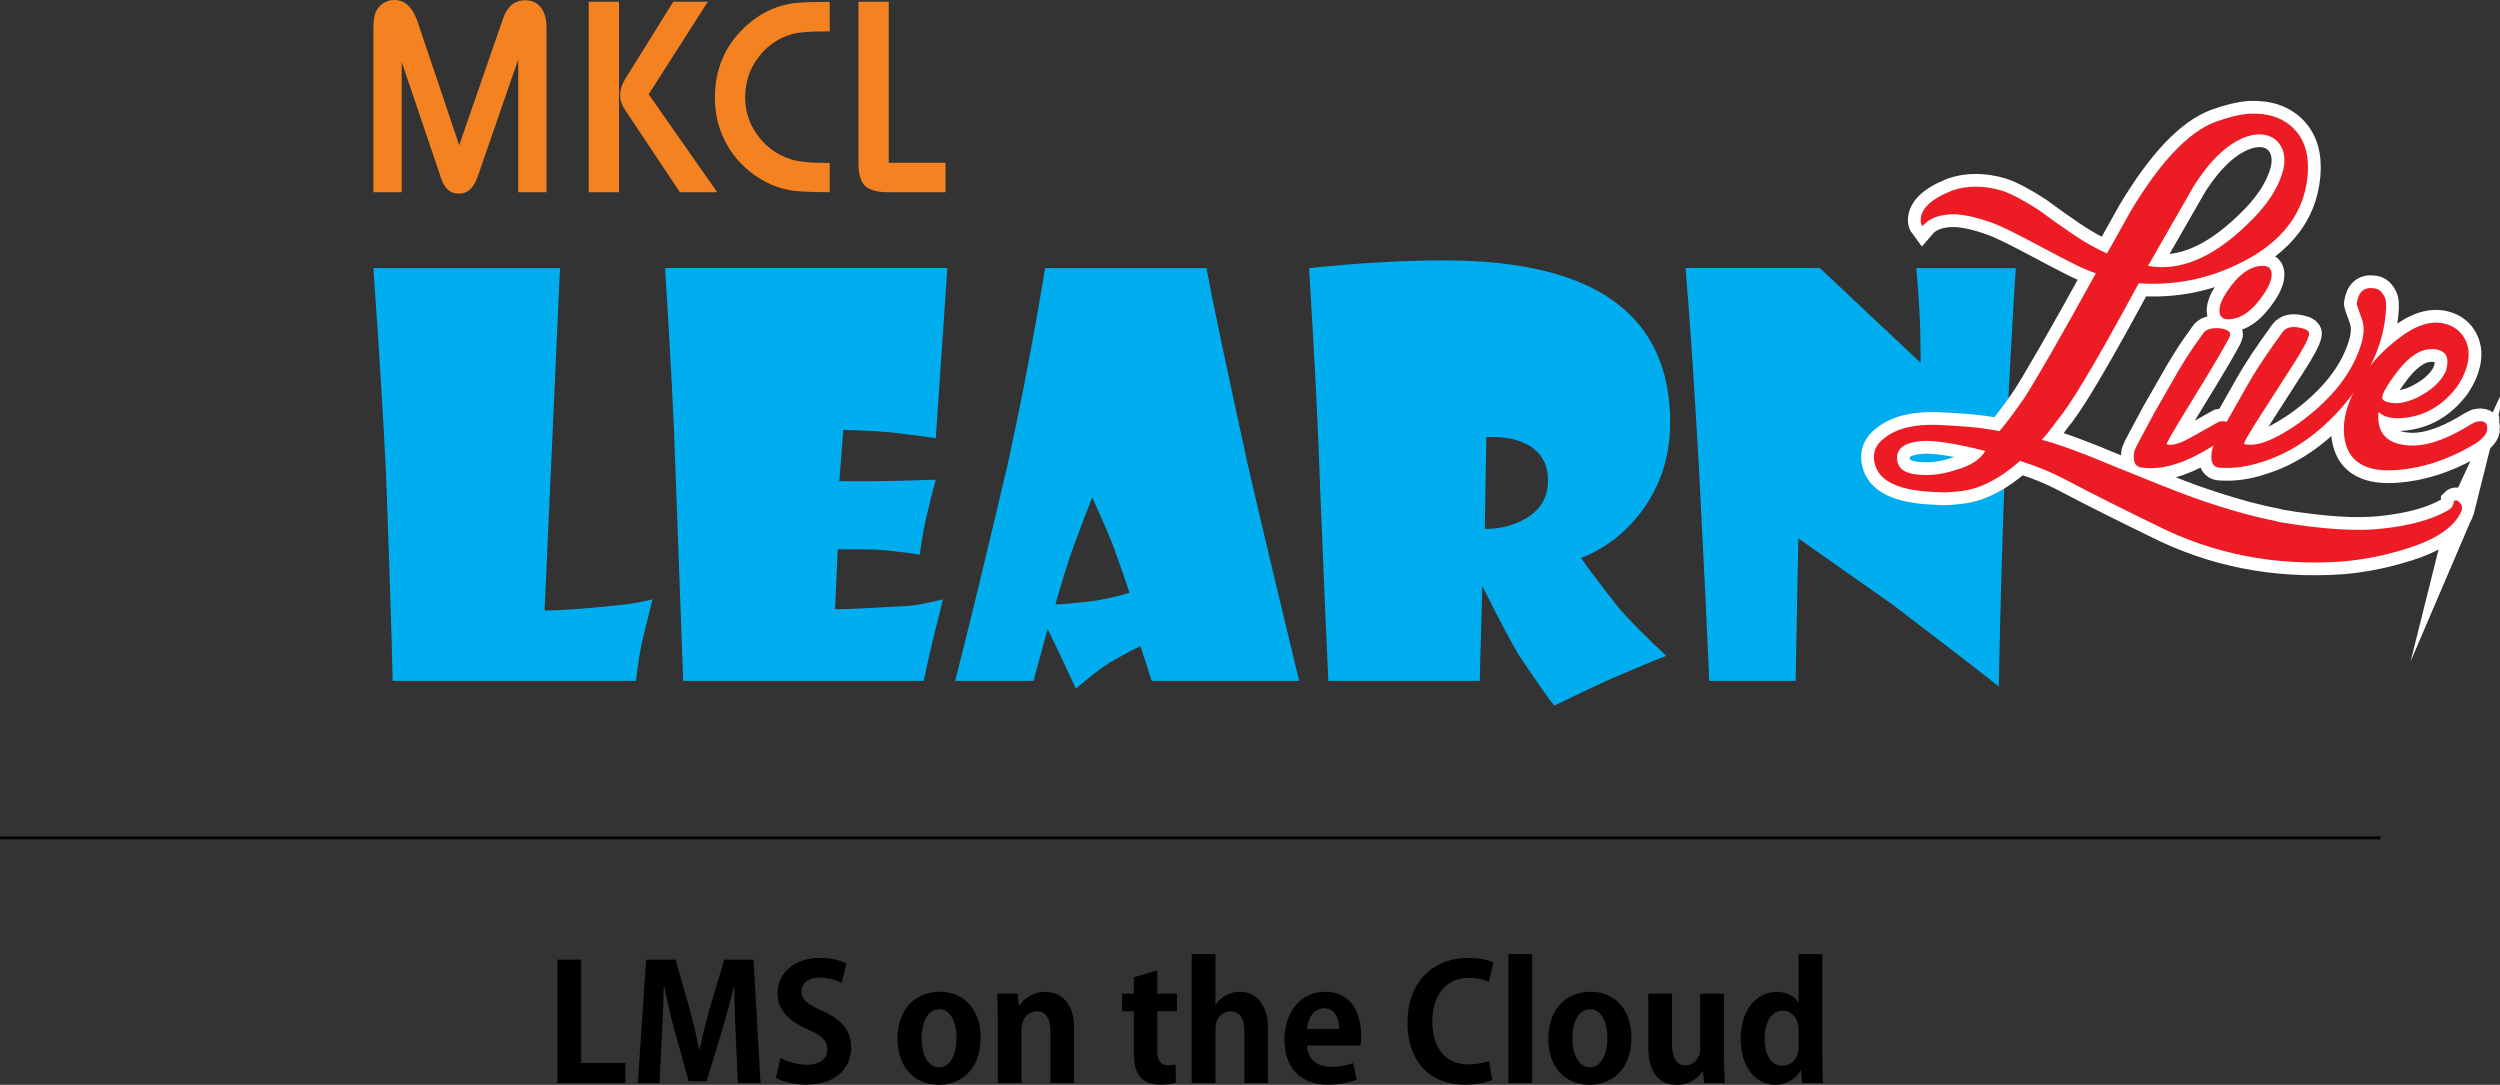
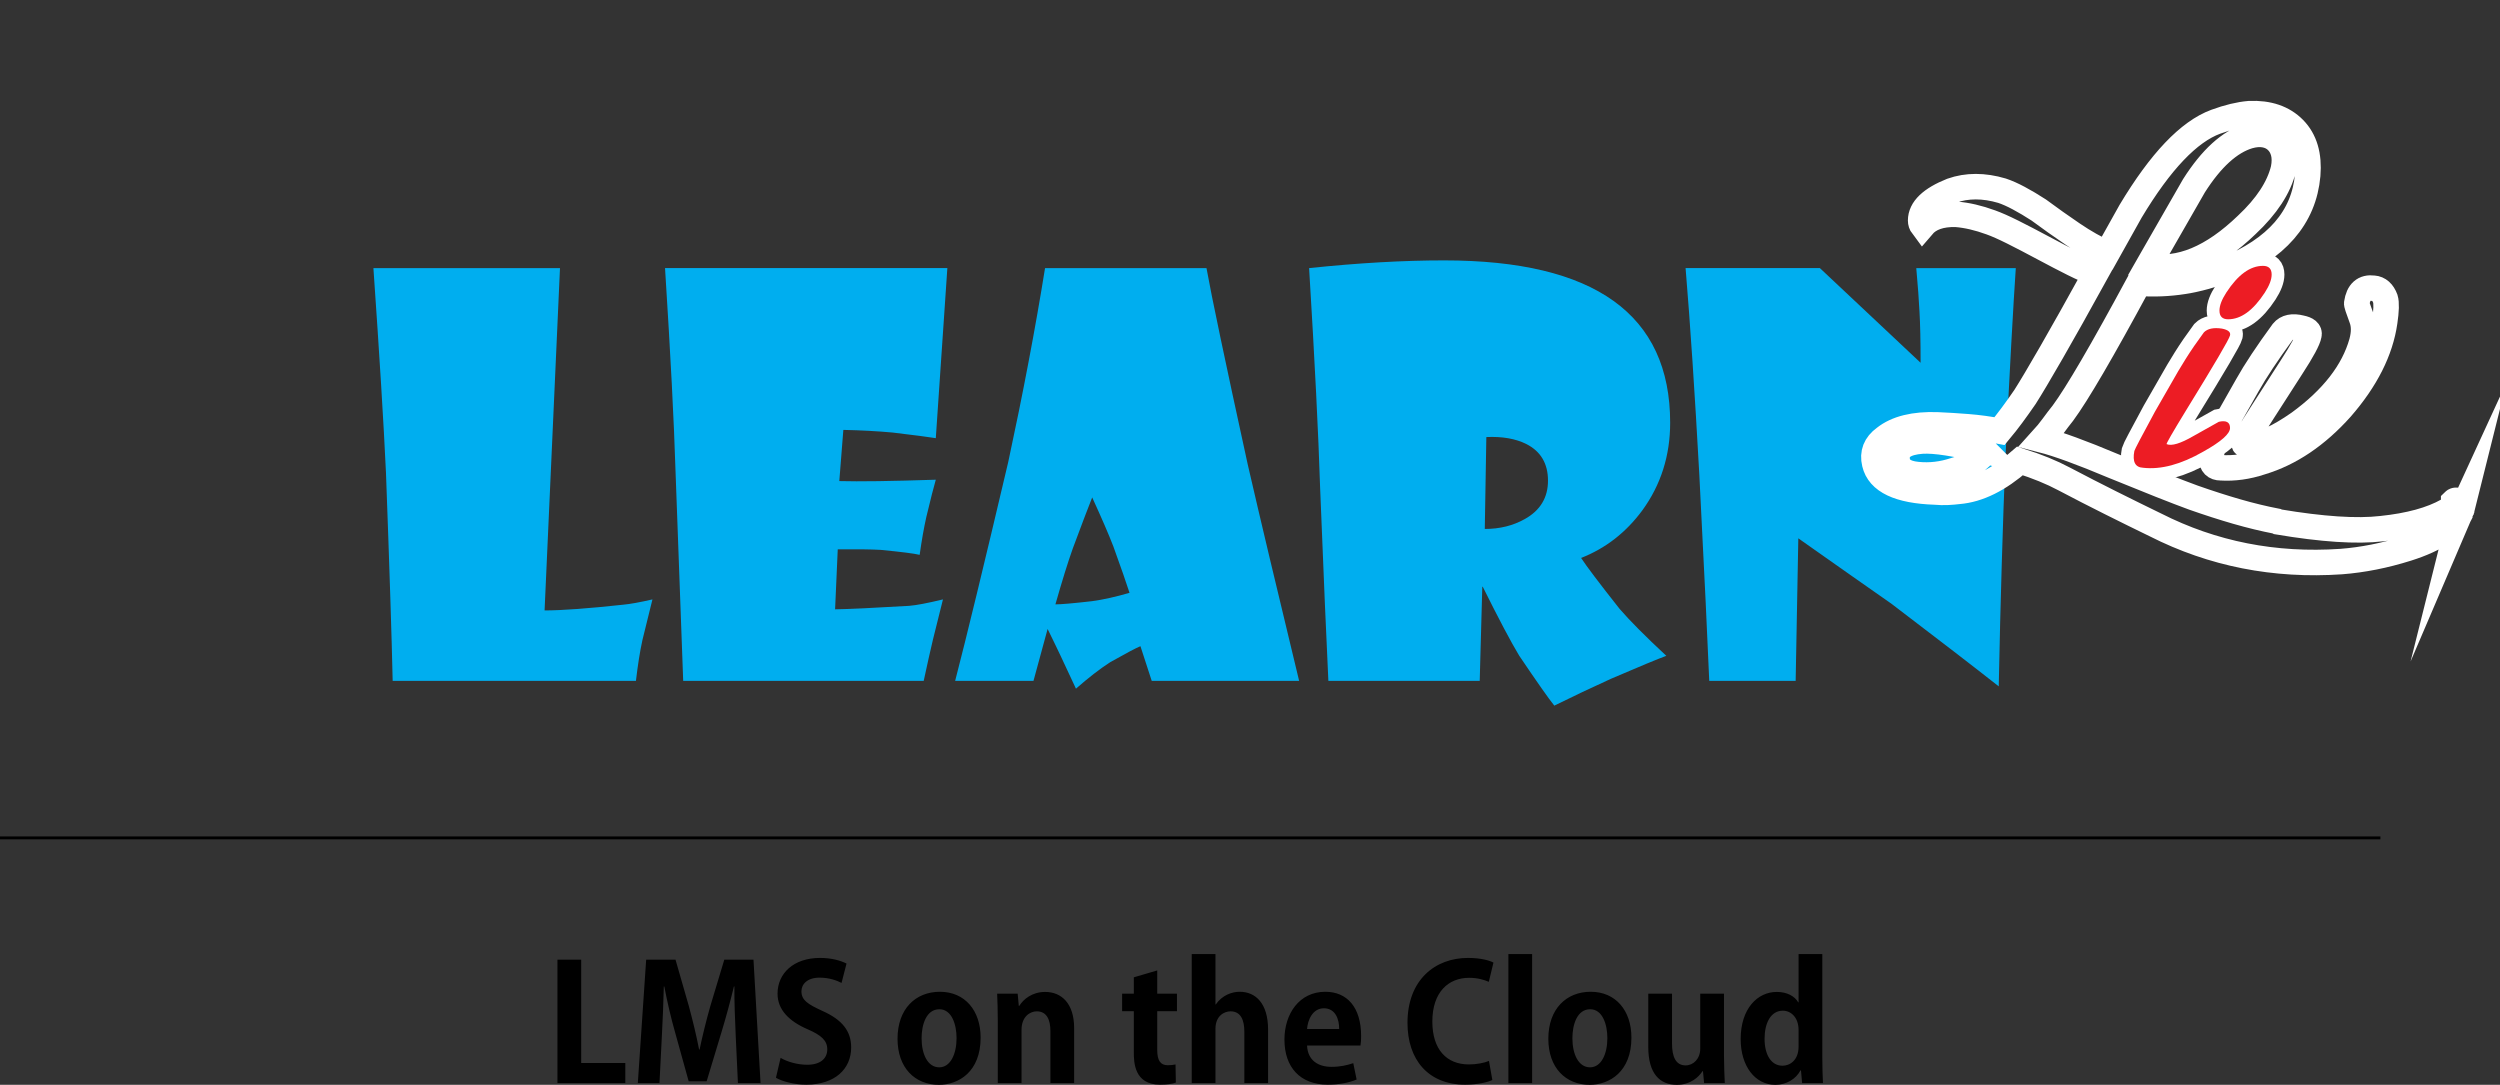
<svg xmlns="http://www.w3.org/2000/svg" xml:space="preserve" viewBox="0 0 424.684 184.28">
  <rect x="0" y="0" width="424.684" height="184.28" fill="#333333" stroke="none" />
  <path fill="none" stroke="#000" stroke-miterlimit="2.613" stroke-width=".493" d="M0 142.333h404.37" />
  <path d="M106.224 180.574H98.73v-17.549h-4.033v20.955h11.527zm21.773-17.549h-4.959l-2.371 7.875c-.708 2.507-1.335 5.041-1.826 7.385h-.082c-.464-2.397-1.063-4.851-1.744-7.385l-2.262-7.875h-4.987l-1.417 20.955h3.679l.409-8.065c.136-2.589.272-5.696.327-8.339h.082c.49 2.562 1.145 5.396 1.826 7.767l2.316 8.338h3.052l2.561-8.475c.708-2.344 1.472-5.123 2.071-7.63h.082c-.027 2.643.109 5.478.218 8.257l.381 8.147h3.842l-1.198-20.955zm15.805.654c-.981-.491-2.507-.954-4.496-.954-4.524 0-7.222 2.644-7.222 6.076 0 2.726 1.962 4.688 5.124 6.05 2.316 1.009 3.324 1.908 3.324 3.406 0 1.554-1.172 2.616-3.406 2.616-1.689 0-3.434-.518-4.523-1.172l-.791 3.379c.981.6 3.079 1.172 5.15 1.172 4.878 0 7.63-2.67 7.63-6.321 0-2.753-1.499-4.688-4.851-6.187-2.562-1.172-3.597-1.853-3.597-3.352 0-1.172.954-2.316 3.079-2.316 1.717 0 2.998.518 3.733.899l.846-3.296zm18.693 12.671c0 2.697-1.036 4.96-2.943 4.96-1.962 0-2.998-2.235-2.998-4.933 0-2.316.79-4.933 3.025-4.933 2.071.001 2.916 2.536 2.916 4.906m-2.834-7.875c-4.115 0-7.194 2.889-7.194 7.984 0 4.932 2.943 7.82 7.031 7.82 3.379 0 7.084-2.234 7.084-8.012.001-4.604-2.67-7.792-6.921-7.792zm22.809 6.194c0-4.232-2.153-6.167-4.933-6.167-2.208 0-3.706 1.253-4.387 2.37h-.082l-.191-2.071h-3.488c.055 1.341.109 2.784.109 4.561v10.618h4.033v-9.033c0-2.303 1.499-3.147 2.589-3.147 1.717 0 2.316 1.472 2.316 3.324v8.856h4.033v-9.311zm10.136-5.868h-1.989v2.971h1.989v7.004c0 1.688.082 5.477 4.442 5.477 1.171 0 2.153-.136 2.698-.354l-.055-3.08c-.409.082-.735.137-1.308.137-1.226 0-1.798-.763-1.798-2.589v-6.595h3.352v-2.971h-3.352v-3.951l-3.979 1.172v2.779zm22.809 6.105c0-4.469-2.126-6.431-4.824-6.431-1.308 0-2.97.572-4.06 2.152h-.055v-8.557h-4.033v21.909h4.033v-9.21c0-2.263 1.554-2.971 2.562-2.971 1.744 0 2.344 1.499 2.344 3.434v8.747h4.033v-9.073zm6.621-.109c.109-1.499.927-3.516 2.861-3.516 1.989 0 2.616 1.935 2.589 3.516h-5.45zm7.849 5.804c-1.036.354-2.208.627-3.706.627-2.181 0-4.033-1.035-4.143-3.624h9.074c.082-.437.109-1.009.109-1.608 0-4.904-2.398-7.521-6.076-7.521-4.442 0-6.949 3.76-6.949 8.12 0 4.715 2.67 7.657 7.357 7.657 1.88 0 3.651-.327 4.905-.872l-.571-2.779zm23.053-.382c-.817.354-2.153.6-3.406.6-3.788 0-6.214-2.534-6.214-7.275 0-5.068 2.78-7.439 6.241-7.439 1.444 0 2.534.327 3.352.682l.79-3.271c-.6-.327-2.071-.79-4.333-.79-5.559 0-10.272 3.706-10.272 11.036 0 6.213 3.487 10.491 9.782 10.491 2.152 0 3.843-.409 4.633-.79l-.573-3.244zm3.297-18.148h4.033v21.909h-4.033zm16.814 14.279c0 2.697-1.036 4.96-2.943 4.96-1.962 0-2.997-2.235-2.997-4.933 0-2.316.79-4.933 3.024-4.933 2.071.001 2.916 2.536 2.916 4.906m-2.834-7.875c-4.115 0-7.194 2.889-7.194 7.984 0 4.932 2.943 7.82 7.03 7.82 3.379 0 7.085-2.234 7.085-8.012 0-4.604-2.67-7.792-6.921-7.792zm22.644.326h-4.033v9.348c0 1.717-1.172 2.834-2.479 2.834-1.662 0-2.316-1.444-2.316-3.733v-8.448h-4.033v9.048c0 4.551 1.962 6.431 4.851 6.431 2.344 0 3.733-1.335 4.36-2.316h.082l.19 2.017h3.516c-.055-1.28-.137-2.834-.137-4.632v-10.549zm12.672 8.966c0 2.398-1.526 3.271-2.726 3.271-1.907 0-3.052-1.826-3.052-4.578 0-2.644 1.035-4.77 3.106-4.77 1.335 0 2.671 1.091 2.671 3.298v2.779zm4.032-15.696h-4.032v8.202h-.055c-.6-1.035-1.881-1.771-3.651-1.771-3.271 0-6.132 2.834-6.132 8.011 0 4.605 2.453 7.767 5.886 7.767 1.854 0 3.488-.954 4.278-2.452h.082l.19 2.152h3.543c-.055-1.117-.109-2.807-.109-4.333v-17.576z" />
  <path fill="#00AEEF" d="M110.833 101.825c-.312 1.216-.873 3.522-1.699 6.888-.436 1.979-.794 4.301-1.106 6.949H66.704c-.155-7.151-.53-18.932-1.137-35.34-.39-8.399-1.106-19.992-2.135-34.779h31.694l-2.618 58.152c2.96 0 7.386-.327 13.292-.966 1.231-.109 2.898-.421 5.033-.904m50.097-56.283-1.963 28.889c-1.122-.187-3.568-.499-7.308-.951-2.555-.233-5.36-.389-8.398-.452l-.686 8.695c3.351.094 8.819.016 16.393-.233-.328 1.137-.873 3.241-1.605 6.311-.421 1.87-.795 4.004-1.138 6.451-.872-.219-3.085-.499-6.606-.842-1.652-.094-4.083-.124-7.308-.094l-.452 10.191c2.291-.031 6.482-.234 12.606-.593 1.169-.094 3.07-.451 5.719-1.091-.25.951-.811 3.21-1.698 6.81-.437 1.854-.966 4.191-1.574 7.027h-40.856l-1.309-35.792c-.249-8.18-.841-19.633-1.776-34.327h47.959zm30.945 55.161c-.514-1.62-1.433-4.237-2.742-7.868-.779-2.026-1.979-4.8-3.6-8.337-.701 1.761-1.807 4.675-3.303 8.695-.826 2.321-1.808 5.484-2.945 9.474.919 0 2.992-.172 6.233-.545 1.948-.266 4.067-.748 6.357-1.419m28.813 14.959h-25.041l-1.917-5.89c-.686.265-2.384 1.169-5.126 2.711-1.745 1.122-3.693 2.634-5.828 4.504l-2.586-5.532c-.514-1.106-1.262-2.633-2.228-4.612l-2.4 8.819h-13.307c1.948-7.511 4.955-19.913 9.022-37.194 2.494-11.577 4.582-22.547 6.249-32.925h27.425c.857 4.784 3.194 15.909 7.012 33.377 2.101 9.13 5.016 21.378 8.725 36.742zm42.274-34.016c0-2.898-1.231-4.971-3.678-6.217-1.808-.904-4.067-1.309-6.794-1.185l-.265 15.613c2.54 0 4.799-.561 6.794-1.683 2.633-1.464 3.943-3.645 3.943-6.528m20.755-9.848c0 5.594-1.573 10.549-4.705 14.865-2.774 3.771-6.249 6.482-10.425 8.118.888 1.371 3.069 4.254 6.528 8.633 1.746 2.025 4.395 4.69 7.947 7.993-1.418.515-4.565 1.823-9.427 3.911-3.397 1.543-6.592 3.07-9.599 4.551-.889-1.091-2.883-3.927-5.968-8.493-1.403-2.321-3.46-6.217-6.187-11.702h-.078l-.437 15.987h-25.71c-.327-6.638-.795-17.576-1.402-32.815-.281-8.991-.904-21.426-1.87-37.304 8.368-.873 16.019-1.309 22.921-1.309 25.603 0 38.412 9.194 38.412 27.565zm58.714-26.256c-.421 6.155-1.013 16.875-1.761 32.192-.452 11.267-.842 24.215-1.138 38.862-3.989-3.147-10.066-7.822-18.231-14.04-3.537-2.462-8.804-6.17-15.815-11.109l-.452 24.214h-14.679c-.249-6.186-.81-17.841-1.683-34.966-.764-13.884-1.542-25.602-2.337-35.153h22.812l17.109 16.081c0-3.693-.062-6.576-.187-8.679-.094-1.854-.265-4.332-.546-7.401h16.908z" />
-   <path fill="#F58220" d="M160.625 32.653h-9.728c-1.909 0-3.236-.364-3.971-1.091-.735-.737-1.1-2.047-1.1-3.955V.292h5.143v27.365h9.655v4.996zm-19.675-4.972v4.973c-2.717-.015-4.642-.088-5.774-.21-2.838-.298-5.442-1.407-7.812-3.324-2.135-1.715-3.711-3.824-4.738-6.323-.785-1.908-1.181-3.987-1.181-6.227 0-4.82 1.723-8.831 5.159-12.041 2.637-2.442 5.645-3.8 9.017-4.067 1.172-.098 2.944-.146 5.329-.146v5.021h-1.068c-2.523 0-4.293.154-5.321.453-2.458.705-4.439 2.111-5.936 4.213-1.358 1.908-2.037 4.091-2.037 6.551 0 2.004.493 3.833 1.488 5.49 1.52 2.53 3.639 4.205 6.363 5.046 1.221.38 2.903.566 5.07.566.252.017.73.025 1.441.025zm-35.799 4.972h-5.144V.292h5.144v32.361zm16.682 0H115.5l-9.307-13.965c-.566-.849-.849-1.666-.849-2.443 0-.961.291-1.908.873-2.846L114.368.292h5.871l-10.044 15.727 11.638 16.634zm-28.998 0h-4.803V10.1l-6.897 19.934c-.664 1.909-1.714 2.862-3.154 2.862-1.456 0-2.467-.857-3.033-2.58l-6.712-19.813v22.149h-4.803V4.674c0-1.48.235-2.539.711-3.186C64.872.494 65.826 0 67.007 0c1.787 0 3.104 1.261 3.962 3.785l7.036 20.888 7.44-21.494c.727-2.087 1.972-3.13 3.744-3.13 1.148 0 2.045.404 2.685 1.213.639.801.962 1.941.962 3.413v27.978z" />
  <path fill="none" stroke="#FFF" stroke-miterlimit="22.926" stroke-width="4.333" d="M337.243 76.61c-4.925-1.266-8.513-1.829-10.765-1.688-2.813.211-4.221 1.161-4.221 2.849s1.161 2.638 3.482 2.849c2.11.211 4.222-.035 6.332-.739 2.604-.702 4.327-1.793 5.172-3.271zm50.655-47.911c.211-1.055.211-1.987 0-2.796s-.598-1.478-1.161-2.005c-.563-.528-1.248-.862-2.058-1.003s-1.706-.07-2.691.211c-3.236.985-6.331 3.799-9.286 8.443l-7.388 12.875-.422.739c5.347.985 10.939-1.336 16.779-6.965 3.378-3.167 5.453-6.333 6.227-9.499zm30.182 58.254c-1.195 2.604-4.256 4.679-9.181 6.227-3.8 1.196-7.528 1.935-11.187 2.216-11.327.774-21.845-1.301-31.554-6.227-2.463-1.195-4.996-2.444-7.599-3.746-2.604-1.302-5.241-2.656-7.915-4.063-2.11-1.126-4.607-2.146-7.492-3.061-3.588 3.166-7.071 4.89-10.448 5.171-.563.07-1.179.123-1.847.158s-1.39.018-2.163-.053c-6.121-.211-9.533-1.829-10.236-4.854-.423-1.759.141-3.201 1.688-4.327 2.04-1.618 5.03-2.357 8.97-2.216 1.618.07 3.324.176 5.118.317s3.605.387 5.435.739c.704-.844 1.407-1.742 2.111-2.691.703-.95 1.442-1.987 2.216-3.113.985-1.547 2.48-4.063 4.485-7.545 2.005-3.482 4.521-7.968 7.545-13.455-1.055-.352-2.321-.897-3.799-1.636-1.478-.738-3.201-1.635-5.171-2.69-1.97-1.056-3.693-1.953-5.171-2.691s-2.709-1.284-3.693-1.636c-2.111-.773-4.081-1.231-5.91-1.372-2.604-.07-4.503.599-5.698 2.005-.212-.281-.317-.598-.317-.95 0-1.97 1.759-3.659 5.276-5.065 2.604-.915 5.453-.915 8.549 0 .844.281 1.794.703 2.85 1.267 1.055.563 2.181 1.231 3.376 2.005 1.9 1.407 3.835 2.779 5.805 4.115 1.97 1.337 3.904 2.428 5.804 3.272l4.011-7.176c5.065-8.443 9.885-13.508 14.458-15.196 2.11-.774 4.01-1.231 5.698-1.372 3.236-.141 5.77.721 7.599 2.585s2.604 4.485 2.321 7.862c-.633 7.176-5.276 12.523-13.93 16.041-4.644 1.899-9.568 2.674-14.774 2.322-6.191 11.468-10.483 18.82-12.875 22.056-.563.704-1.126 1.442-1.688 2.216s-1.196 1.547-1.899 2.321c2.743.704 6.789 2.181 12.136 4.433 6.191 2.533 10.729 4.327 13.614 5.382 2.603.914 5.065 1.706 7.387 2.374 2.322.669 4.573 1.214 6.754 1.636l.211.105c7.528 1.267 13.403 1.653 17.624 1.161 4.714-.492 8.442-1.513 11.187-3.061.563-.281.914-.704 1.055-1.267v-.316c.353-.352.774-.176 1.267.527.209.351.209.773-.003 1.266z" />
  <path fill="none" stroke="#FFF" stroke-miterlimit="22.926" stroke-width="4.333" d="M378.822 72.706c0 .985-1.513 2.322-4.537 4.01-3.8 2.181-7.212 3.095-10.236 2.744-1.337-.07-1.83-1.02-1.479-2.85.071-.281 1.231-2.498 3.483-6.648l2.849-4.96c.704-1.266 1.495-2.603 2.375-4.01.879-1.407 1.917-2.919 3.113-4.538.633-.633 1.653-.844 3.061-.633 1.055.211 1.513.598 1.371 1.161-.141.633-2.638 4.89-7.492 12.769-2.322 3.799-3.412 5.699-3.271 5.699.844.352 2.356-.105 4.538-1.372l4.326-2.427c1.266-.282 1.899.07 1.899 1.055zm7.072-26.066c0 .844-.388 1.865-1.161 3.061-1.97 3.025-4.045 4.538-6.227 4.538-.984 0-1.478-.492-1.478-1.478 0-.844.388-1.864 1.161-3.06 1.97-3.025 4.046-4.538 6.227-4.538.985-.001 1.478.492 1.478 1.477z" />
  <path fill="none" stroke="#FFF" stroke-miterlimit="22.926" stroke-width="4.333" d="M405.206 50.755c.211.704.176 2.005-.106 3.905-.703 4.925-3.165 9.814-7.387 14.669-4.151 4.643-8.688 7.704-13.613 9.181-2.322.774-4.608 1.091-6.86.95-.984 0-1.512-.527-1.582-1.583-.07-1.125.246-2.251.949-3.377.353-.563.95-1.601 1.794-3.113.845-1.512 1.97-3.5 3.377-5.962 1.337-2.392 3.342-5.417 6.016-9.076.633-.774 1.653-.985 3.061-.633 1.056.211 1.513.598 1.372 1.161-.07.422-.353 1.09-.845 2.005s-1.196 2.075-2.11 3.482l-4.749 7.387c-2.462 3.799-3.553 5.699-3.271 5.699.211.07.563.105 1.056.105 1.97 0 4.713-1.231 8.231-3.693 5.698-4.151 9.251-8.724 10.658-13.719.422-1.548.422-2.885 0-4.01-.633-1.688-.914-2.568-.844-2.638.281-1.899 1.23-2.744 2.849-2.533.913.07 1.581.668 2.004 1.793z" />
-   <path fill="none" stroke="#FFF" stroke-miterlimit="22.926" stroke-width="4.333" d="M415.548 62.786c.633-2.322-.211-3.482-2.533-3.482-1.829 0-3.693 1.196-5.593 3.588-1.899 2.462-2.814 4.045-2.744 4.749.07.422.704.704 1.899.844 1.056.07 2.252-.176 3.589-.739 2.743-1.267 4.537-2.885 5.382-4.854v-.106zm6.965 9.92c.07.915-.703 1.864-2.321 2.849-4.573 2.674-9.146 4.116-13.72 4.327-4.925.211-7.668-1.653-8.231-5.593-.422-3.166.669-6.684 3.271-10.553.774-1.196 1.653-2.304 2.639-3.324.984-1.02 2.075-1.988 3.271-2.902 2.885-2.251 5.487-3.096 7.81-2.532 1.478.352 2.585 1.125 3.324 2.321.738 1.196.967 2.568.686 4.116-.281 1.478-.914 2.919-1.899 4.327-2.463 3.236-5.558 4.995-9.287 5.277-1.829.141-3.166-.211-4.01-1.056-.352 3.518 1.337 5.417 5.065 5.699 2.674.21 5.875-.774 9.604-2.955.633-.422 1.267-.774 1.899-1.055 1.266-.283 1.899.069 1.899 1.054z" />
-   <path fill="#ED1C24" d="M337.243 76.61c-4.925-1.266-8.513-1.829-10.765-1.688-2.813.211-4.221 1.161-4.221 2.849s1.161 2.638 3.482 2.849c2.11.211 4.222-.035 6.332-.739 2.604-.702 4.327-1.793 5.172-3.271m50.655-47.911c.211-1.055.211-1.987 0-2.796s-.598-1.478-1.161-2.005c-.563-.528-1.248-.862-2.058-1.003s-1.706-.07-2.691.211c-3.236.985-6.331 3.799-9.286 8.443l-7.388 12.875-.422.739c5.347.985 10.939-1.336 16.779-6.965 3.378-3.167 5.453-6.333 6.227-9.499zm30.182 58.254c-1.195 2.604-4.256 4.679-9.181 6.227-3.8 1.196-7.528 1.935-11.187 2.216-11.327.774-21.845-1.301-31.554-6.227-2.463-1.195-4.996-2.444-7.599-3.746-2.604-1.302-5.241-2.656-7.915-4.063-2.11-1.126-4.607-2.146-7.492-3.061-3.588 3.166-7.071 4.89-10.448 5.171-.563.07-1.179.123-1.847.158s-1.39.018-2.163-.053c-6.121-.211-9.533-1.829-10.236-4.854-.423-1.759.141-3.201 1.688-4.327 2.04-1.618 5.03-2.357 8.97-2.216 1.618.07 3.324.176 5.118.317s3.605.387 5.435.739c.704-.844 1.407-1.742 2.111-2.691.703-.95 1.442-1.987 2.216-3.113.985-1.547 2.48-4.063 4.485-7.545 2.005-3.482 4.521-7.968 7.545-13.455-1.055-.352-2.321-.897-3.799-1.636-1.478-.738-3.201-1.635-5.171-2.69-1.97-1.056-3.693-1.953-5.171-2.691s-2.709-1.284-3.693-1.636c-2.111-.773-4.081-1.231-5.91-1.372-2.604-.07-4.503.599-5.698 2.005-.212-.281-.317-.598-.317-.95 0-1.97 1.759-3.659 5.276-5.065 2.604-.915 5.453-.915 8.549 0 .844.281 1.794.703 2.85 1.267 1.055.563 2.181 1.231 3.376 2.005 1.9 1.407 3.835 2.779 5.805 4.115 1.97 1.337 3.904 2.428 5.804 3.272l4.011-7.176c5.065-8.443 9.885-13.508 14.458-15.196 2.11-.774 4.01-1.231 5.698-1.372 3.236-.141 5.77.721 7.599 2.585s2.604 4.485 2.321 7.862c-.633 7.176-5.276 12.523-13.93 16.041-4.644 1.899-9.568 2.674-14.774 2.322-6.191 11.468-10.483 18.82-12.875 22.056-.563.704-1.126 1.442-1.688 2.216s-1.196 1.547-1.899 2.321c2.743.704 6.789 2.181 12.136 4.433 6.191 2.533 10.729 4.327 13.614 5.382 2.603.914 5.065 1.706 7.387 2.374 2.322.669 4.573 1.214 6.754 1.636l.211.105c7.528 1.267 13.403 1.653 17.624 1.161 4.714-.492 8.442-1.513 11.187-3.061.563-.281.914-.704 1.055-1.267v-.316c.353-.352.774-.176 1.267.527.209.351.209.773-.003 1.266z" />
  <path fill="#ED1C24" d="M378.822 72.706c0 .985-1.513 2.322-4.537 4.01-3.8 2.181-7.212 3.095-10.236 2.744-1.337-.07-1.83-1.02-1.479-2.85.071-.281 1.231-2.498 3.483-6.648l2.849-4.96c.704-1.266 1.495-2.603 2.375-4.01.879-1.407 1.917-2.919 3.113-4.538.633-.633 1.653-.844 3.061-.633 1.055.211 1.513.598 1.371 1.161-.141.633-2.638 4.89-7.492 12.769-2.322 3.799-3.412 5.699-3.271 5.699.844.352 2.356-.105 4.538-1.372l4.326-2.427c1.266-.282 1.899.07 1.899 1.055m7.072-26.066c0 .844-.388 1.865-1.161 3.061-1.97 3.025-4.045 4.538-6.227 4.538-.984 0-1.478-.492-1.478-1.478 0-.844.388-1.864 1.161-3.06 1.97-3.025 4.046-4.538 6.227-4.538.985-.001 1.478.492 1.478 1.477z" />
-   <path fill="#ED1C24" d="M405.206 50.755c.211.704.176 2.005-.106 3.905-.703 4.925-3.165 9.814-7.387 14.669-4.151 4.643-8.688 7.704-13.613 9.181-2.322.774-4.608 1.091-6.86.95-.984 0-1.512-.527-1.582-1.583-.07-1.125.246-2.251.949-3.377.353-.563.95-1.601 1.794-3.113.845-1.512 1.97-3.5 3.377-5.962 1.337-2.392 3.342-5.417 6.016-9.076.633-.774 1.653-.985 3.061-.633 1.056.211 1.513.598 1.372 1.161-.07.422-.353 1.09-.845 2.005s-1.196 2.075-2.11 3.482l-4.749 7.387c-2.462 3.799-3.553 5.699-3.271 5.699.211.07.563.105 1.056.105 1.97 0 4.713-1.231 8.231-3.693 5.698-4.151 9.251-8.724 10.658-13.719.422-1.548.422-2.885 0-4.01-.633-1.688-.914-2.568-.844-2.638.281-1.899 1.23-2.744 2.849-2.533.913.07 1.581.668 2.004 1.793" />
-   <path fill="#ED1C24" d="M415.548 62.786c.633-2.322-.211-3.482-2.533-3.482-1.829 0-3.693 1.196-5.593 3.588-1.899 2.462-2.814 4.045-2.744 4.749.07.422.704.704 1.899.844 1.056.07 2.252-.176 3.589-.739 2.743-1.267 4.537-2.885 5.382-4.854v-.106zm6.965 9.92c.07.915-.703 1.864-2.321 2.849-4.573 2.674-9.146 4.116-13.72 4.327-4.925.211-7.668-1.653-8.231-5.593-.422-3.166.669-6.684 3.271-10.553.774-1.196 1.653-2.304 2.639-3.324.984-1.02 2.075-1.988 3.271-2.902 2.885-2.251 5.487-3.096 7.81-2.532 1.478.352 2.585 1.125 3.324 2.321.738 1.196.967 2.568.686 4.116-.281 1.478-.914 2.919-1.899 4.327-2.463 3.236-5.558 4.995-9.287 5.277-1.829.141-3.166-.211-4.01-1.056-.352 3.518 1.337 5.417 5.065 5.699 2.674.21 5.875-.774 9.604-2.955.633-.422 1.267-.774 1.899-1.055 1.266-.283 1.899.069 1.899 1.054z" />
</svg>